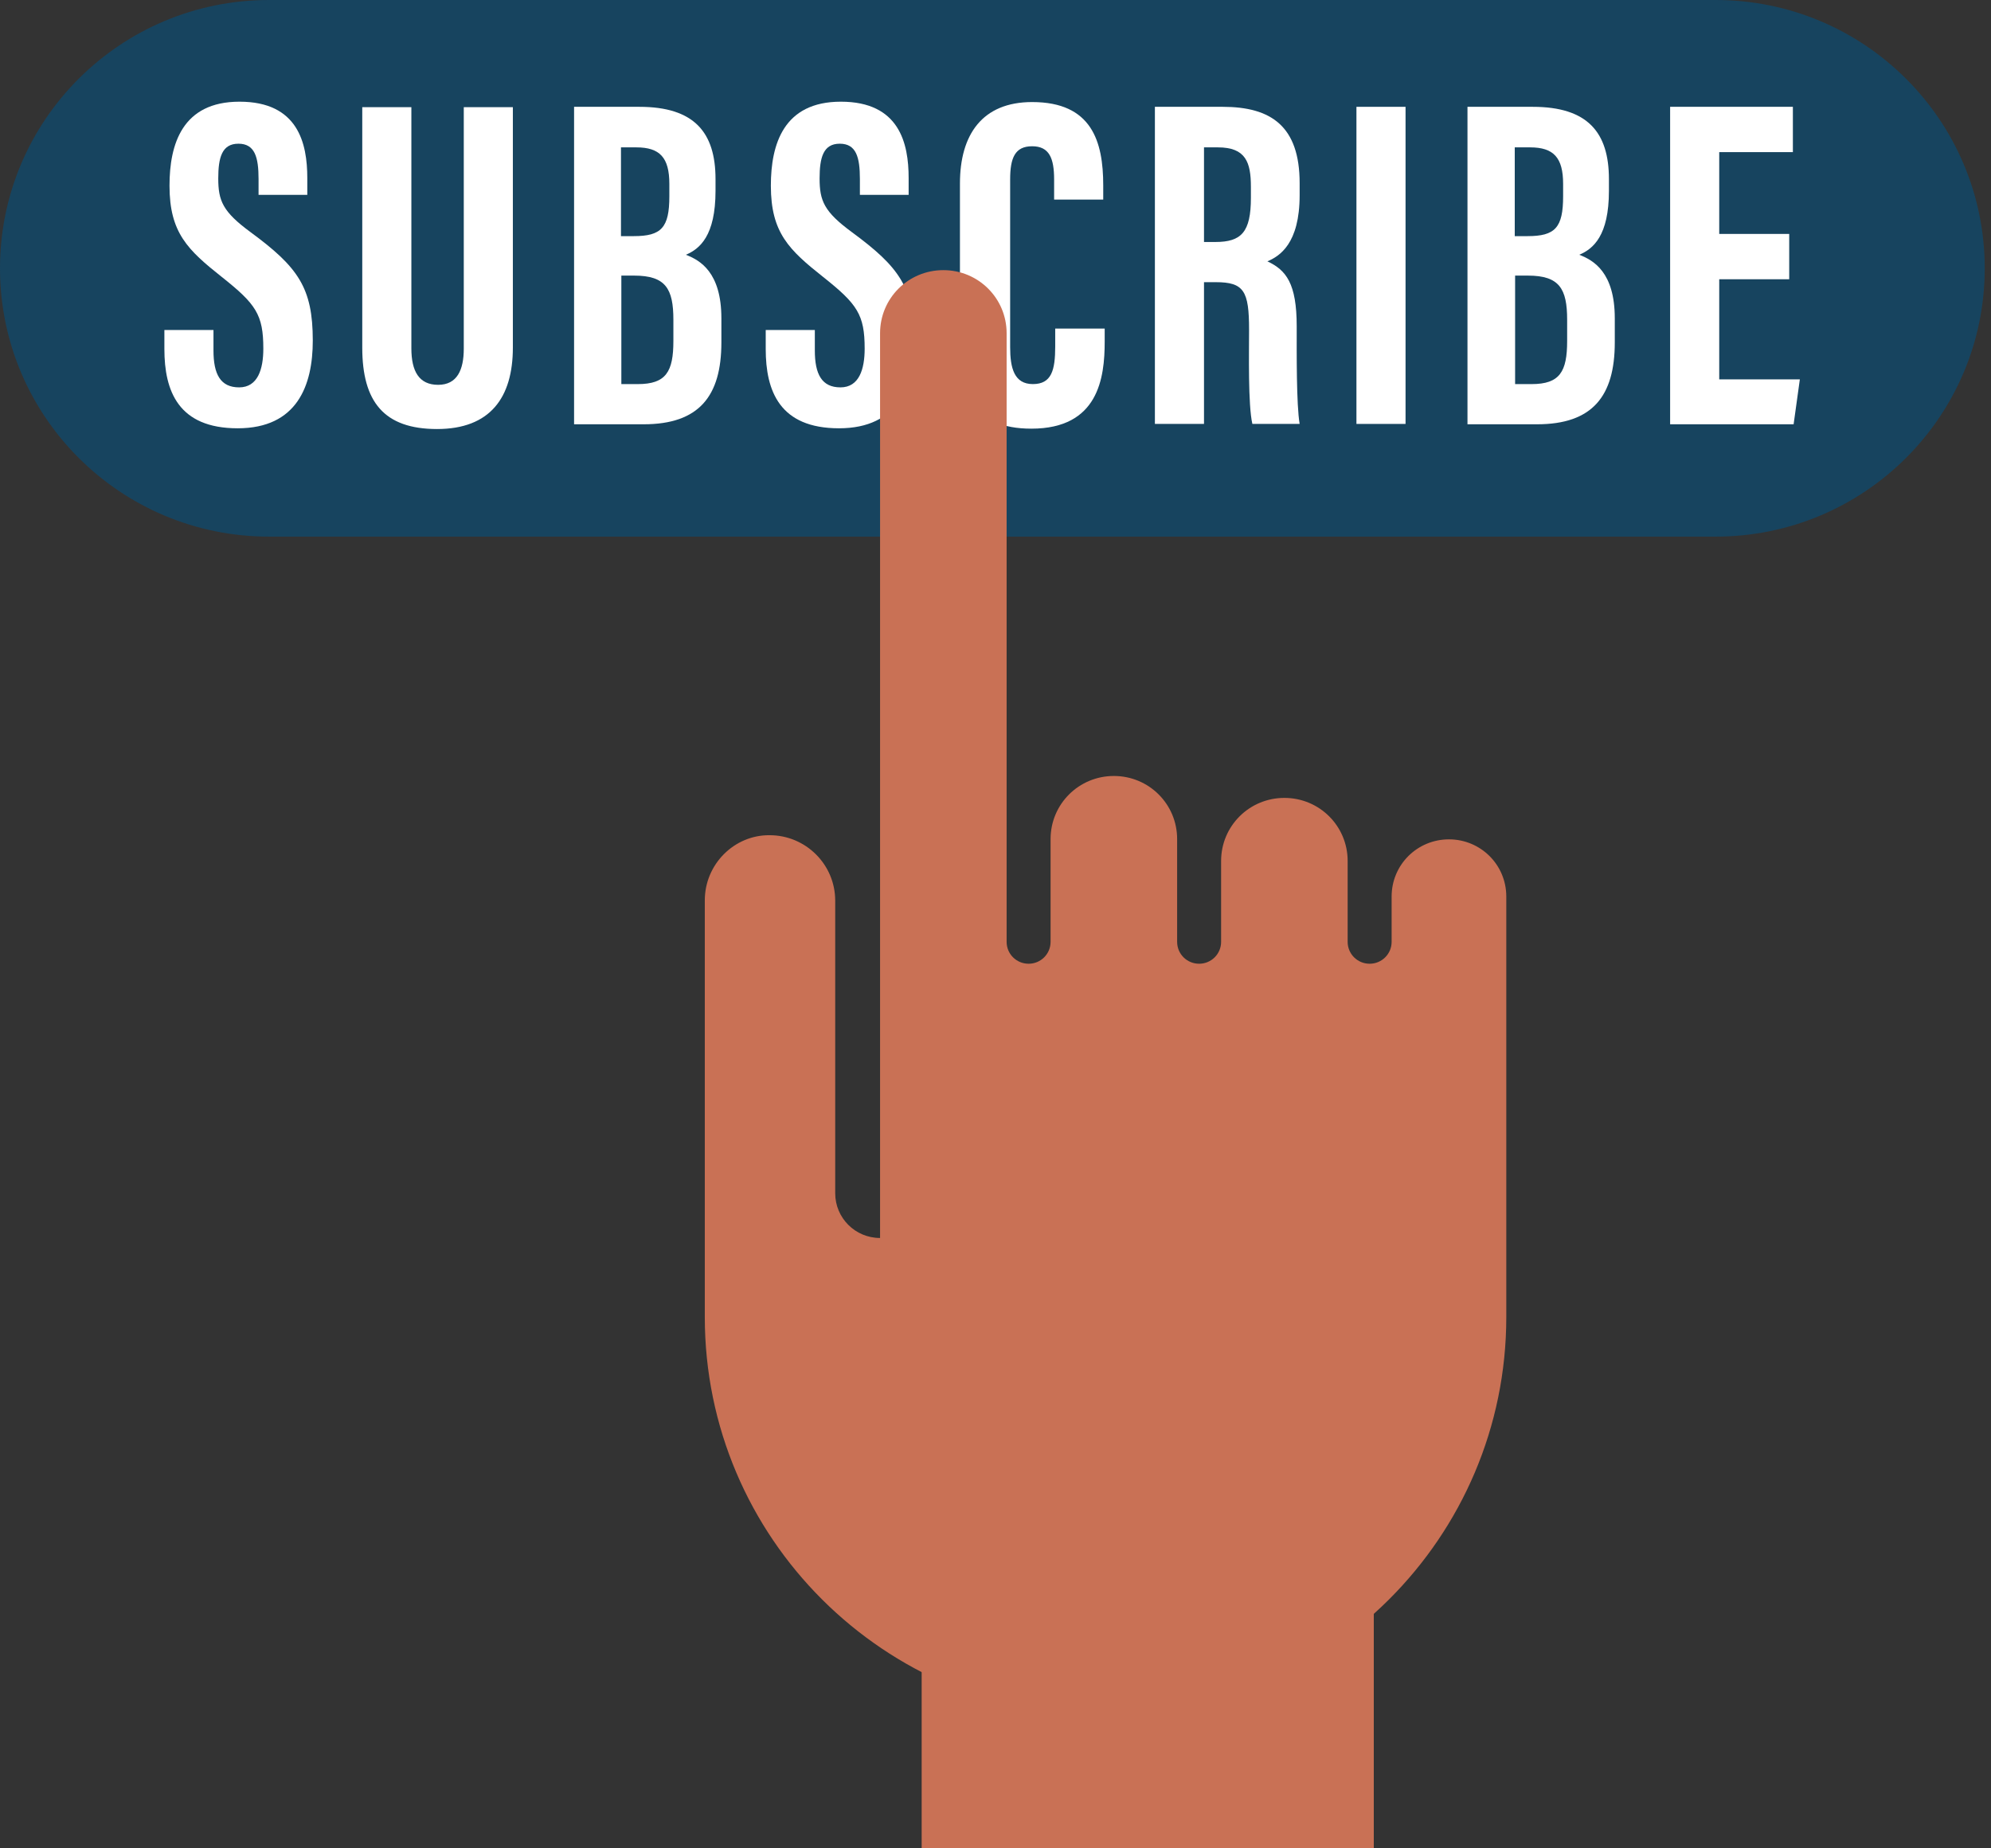
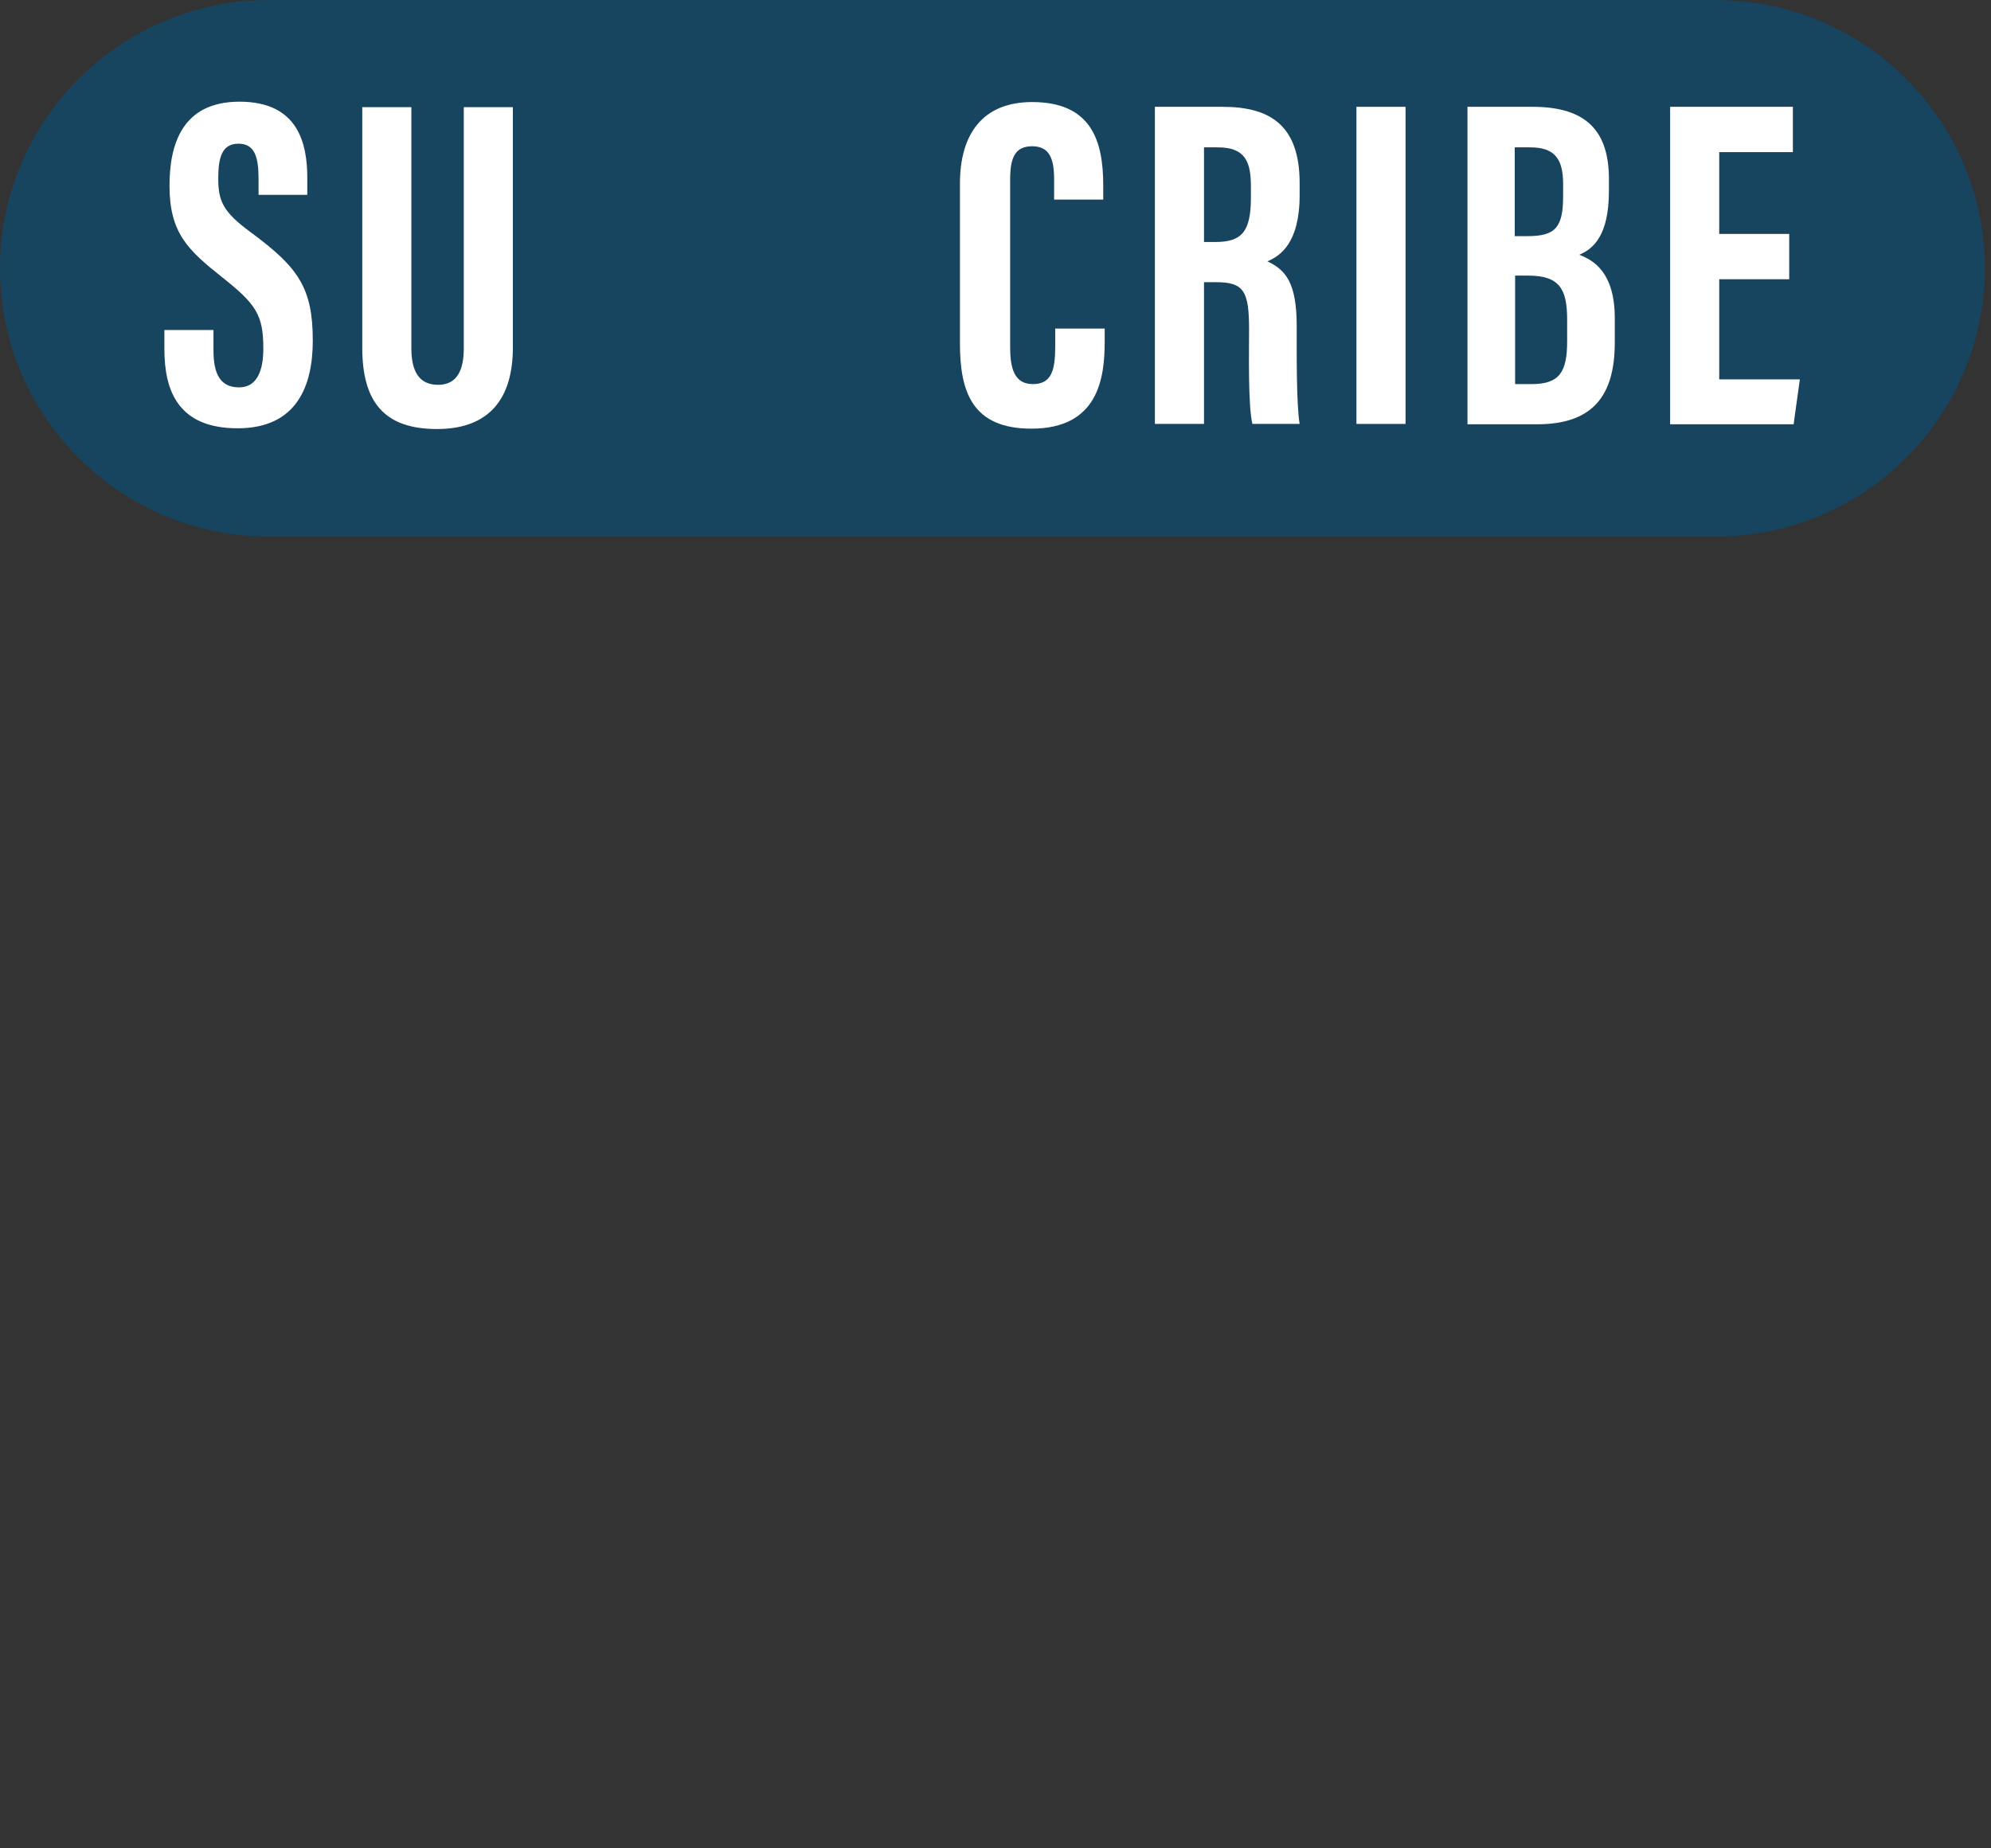
<svg xmlns="http://www.w3.org/2000/svg" width="140" height="130" viewBox="0 0 140 130" fill="none">
  <rect x="0" y="0" width="140" height="130" fill="#333333" stroke="none" />
  <path d="M120.633 0H18.925C8.473 0 0 8.449 0 18.872C0 29.294 8.473 37.743 18.925 37.743H120.633C131.086 37.743 139.559 29.294 139.559 18.872C139.559 8.449 131.086 0 120.633 0Z" fill="#17445F" />
  <path d="M15.011 23.263V24.65C15.011 26.32 15.501 27.245 16.815 27.245C18.129 27.245 18.516 25.961 18.516 24.522C18.516 22.132 18 21.387 15.604 19.486C13.208 17.584 11.919 16.377 11.919 13.062C11.919 10.133 12.821 7.152 16.841 7.152C20.964 7.152 21.608 10.082 21.608 12.523V13.704H18.181V12.6C18.181 11.058 17.923 10.107 16.764 10.107C15.604 10.107 15.347 11.084 15.347 12.548C15.347 14.116 15.656 14.886 17.614 16.325C20.964 18.792 21.994 20.231 21.994 23.956C21.994 27.117 20.887 30.123 16.712 30.123C12.538 30.123 11.559 27.502 11.559 24.547V23.211H15.011V23.263Z" fill="white" />
  <path d="M28.926 7.513V24.497C28.926 26.116 29.467 27.066 30.807 27.066C32.147 27.066 32.611 26.013 32.611 24.522V7.538H36.063V24.445C36.063 27.965 34.466 30.175 30.73 30.175C26.993 30.175 25.473 28.248 25.473 24.445V7.538H28.926V7.513Z" fill="white" />
-   <path d="M40.367 7.513H44.953C48.818 7.513 50.313 9.311 50.313 12.6V13.422C50.313 16.583 49.205 17.508 48.226 17.919C49.231 18.304 50.725 19.152 50.725 22.39V24.086C50.725 27.863 49.153 29.841 45.262 29.841H40.367V7.513ZM44.567 16.608C46.499 16.608 47.066 16.018 47.066 13.808V12.934C47.066 11.084 46.396 10.365 44.747 10.365H43.665V16.608H44.541H44.567ZM43.691 27.015H44.85C46.834 27.015 47.35 26.141 47.35 23.983V22.493C47.35 20.308 46.809 19.384 44.593 19.384H43.691V27.015Z" fill="white" />
-   <path d="M57.296 23.263V24.65C57.296 26.32 57.785 27.245 59.099 27.245C60.414 27.245 60.8 25.961 60.8 24.522C60.8 22.132 60.285 21.387 57.889 19.486C55.492 17.584 54.204 16.377 54.204 13.062C54.204 10.133 55.106 7.152 59.125 7.152C63.248 7.152 63.892 10.082 63.892 12.523V13.704H60.465V12.6C60.465 11.058 60.208 10.107 59.048 10.107C57.889 10.107 57.631 11.084 57.631 12.548C57.631 14.116 57.94 14.886 59.898 16.325C63.248 18.792 64.279 20.231 64.279 23.956C64.279 27.117 63.171 30.123 58.996 30.123C54.822 30.123 53.843 27.502 53.843 24.547V23.211H57.296V23.263Z" fill="white" />
  <path d="M77.678 23.16V24.033C77.678 26.577 77.24 30.149 72.524 30.149C68.376 30.149 67.5 27.579 67.5 24.162V12.908C67.5 9.465 69.072 7.178 72.576 7.178C76.776 7.178 77.575 9.953 77.575 13.036V14.038H74.122V12.625C74.122 11.135 73.787 10.287 72.576 10.287C71.365 10.287 71.03 11.109 71.03 12.625V24.419C71.03 25.883 71.313 27.014 72.627 27.014C73.942 27.014 74.199 26.038 74.199 24.367V23.108H77.678V23.16Z" fill="white" />
  <path d="M84.661 19.846V29.816H81.208V7.513H85.975C89.376 7.513 91.386 8.874 91.386 12.883V13.731C91.386 17.148 89.969 18.022 89.119 18.381C90.433 18.998 91.18 19.923 91.18 22.955C91.18 24.831 91.154 28.454 91.386 29.816H88.062C87.753 28.479 87.83 24.805 87.83 23.186C87.83 20.463 87.469 19.846 85.485 19.846H84.687H84.661ZM84.661 17.02H85.46C87.289 17.02 87.959 16.326 87.959 13.911V13.14C87.959 11.418 87.598 10.365 85.64 10.365H84.661V17.02Z" fill="white" />
  <path d="M98.833 7.513V29.816H95.38V7.513H98.833Z" fill="white" />
  <path d="M103.188 7.513H107.774C111.639 7.513 113.134 9.311 113.134 12.6V13.422C113.134 16.583 112.026 17.508 111.047 17.919C112.052 18.304 113.546 19.152 113.546 22.39V24.086C113.546 27.863 111.974 29.841 108.083 29.841H103.188V7.513ZM107.413 16.608C109.346 16.608 109.913 16.018 109.913 13.808V12.934C109.913 11.084 109.243 10.365 107.594 10.365H106.512V16.608H107.388H107.413ZM106.537 27.015H107.697C109.681 27.015 110.196 26.141 110.196 23.983V22.493C110.196 20.308 109.655 19.384 107.439 19.384H106.537V27.015Z" fill="white" />
  <path d="M125.811 19.64H120.89V26.681H126.559L126.121 29.841H117.437V7.513H126.069V10.699H120.89V16.454H125.811V19.615V19.64Z" fill="white" />
-   <path d="M97.854 63.055V66.242C97.854 67.096 97.164 67.783 96.308 67.783C95.451 67.783 94.762 67.096 94.762 66.242V60.555C94.762 58.097 92.778 56.119 90.313 56.119C87.848 56.119 85.864 58.097 85.864 60.555V66.242C85.864 67.096 85.174 67.783 84.318 67.783C83.461 67.783 82.772 67.096 82.772 66.242V59.014C82.772 56.556 80.787 54.577 78.323 54.577C75.858 54.577 73.873 56.556 73.873 59.014V66.242C73.873 67.096 73.184 67.783 72.328 67.783C71.471 67.783 70.782 67.096 70.782 66.242V23.437C70.782 20.979 68.797 19 66.332 19C63.867 19 61.883 20.979 61.883 23.437V87.072C60.128 87.072 58.729 85.655 58.729 83.926V63.346C58.729 60.805 56.661 58.743 54.112 58.743C51.627 58.722 49.559 60.785 49.559 63.326V92.633C49.559 108.151 62.175 120.732 77.738 120.732C93.3 120.732 105.917 108.151 105.917 92.633V63.055C105.917 60.826 104.12 59.035 101.885 59.035C99.65 59.035 97.854 60.826 97.854 63.055Z" fill="#C97155" />
-   <path d="M96.6 94.82H64.808V130.002H96.6V94.82Z" fill="#C97155" />
</svg>